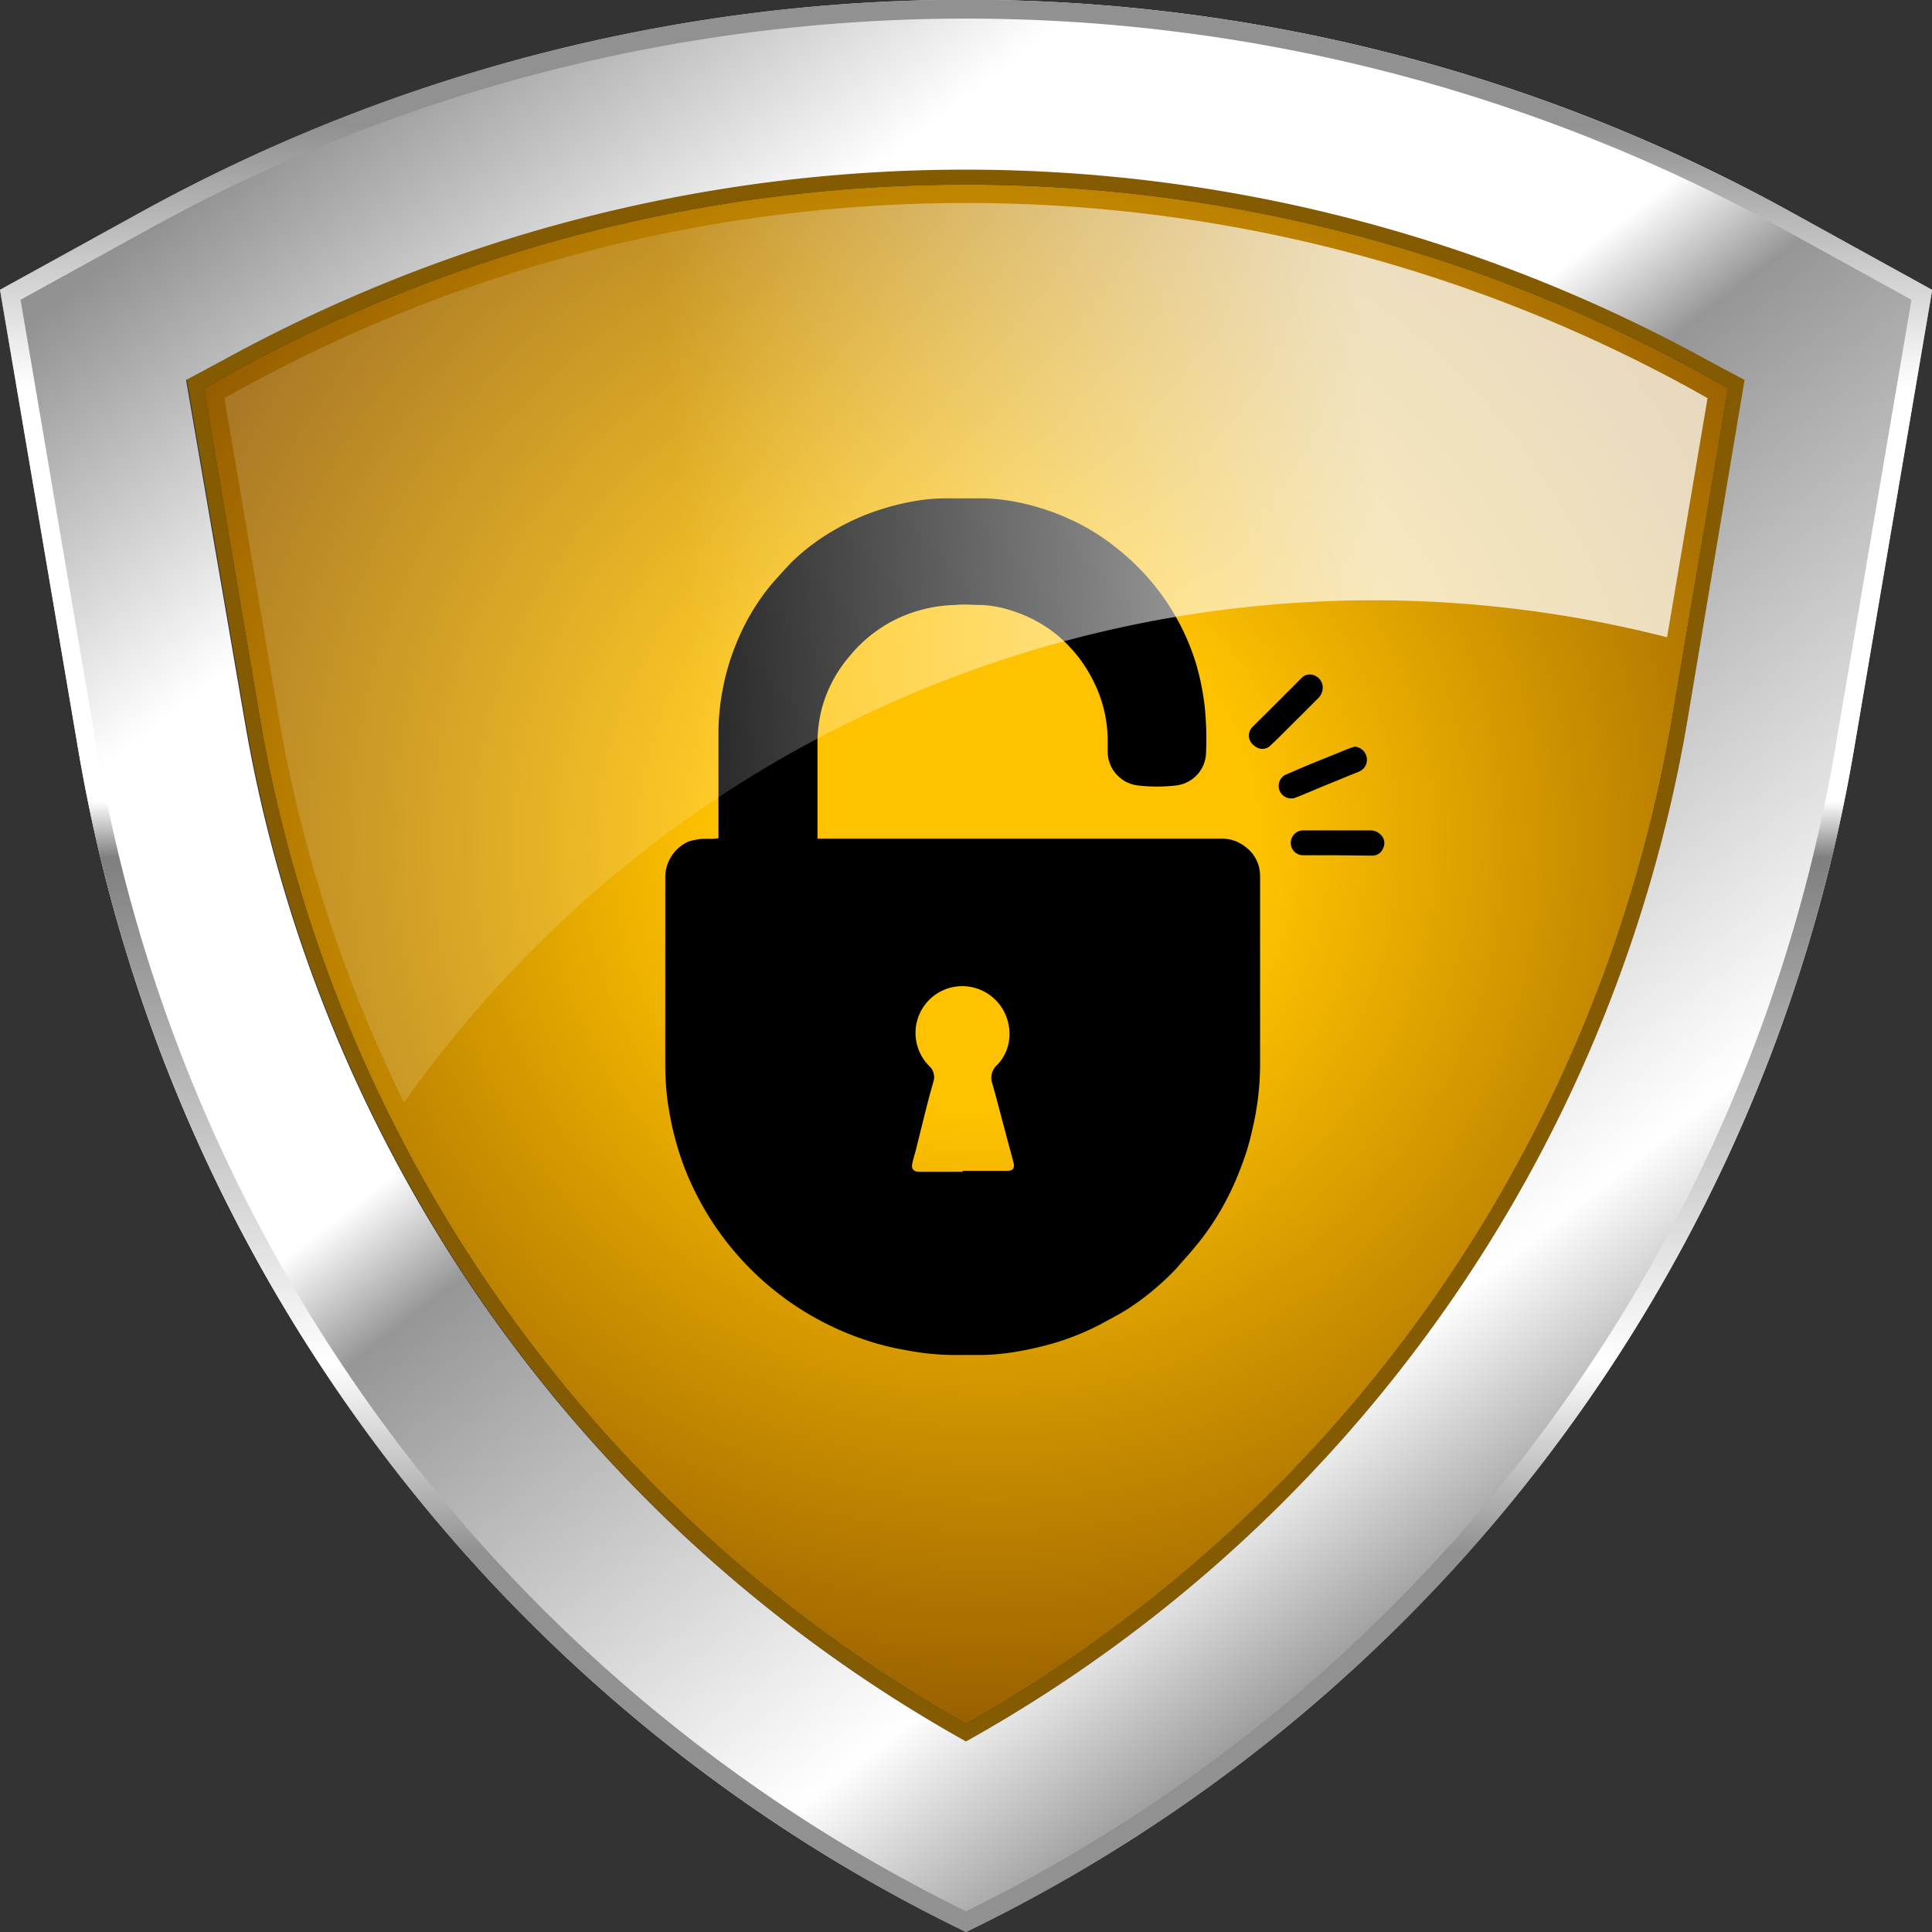
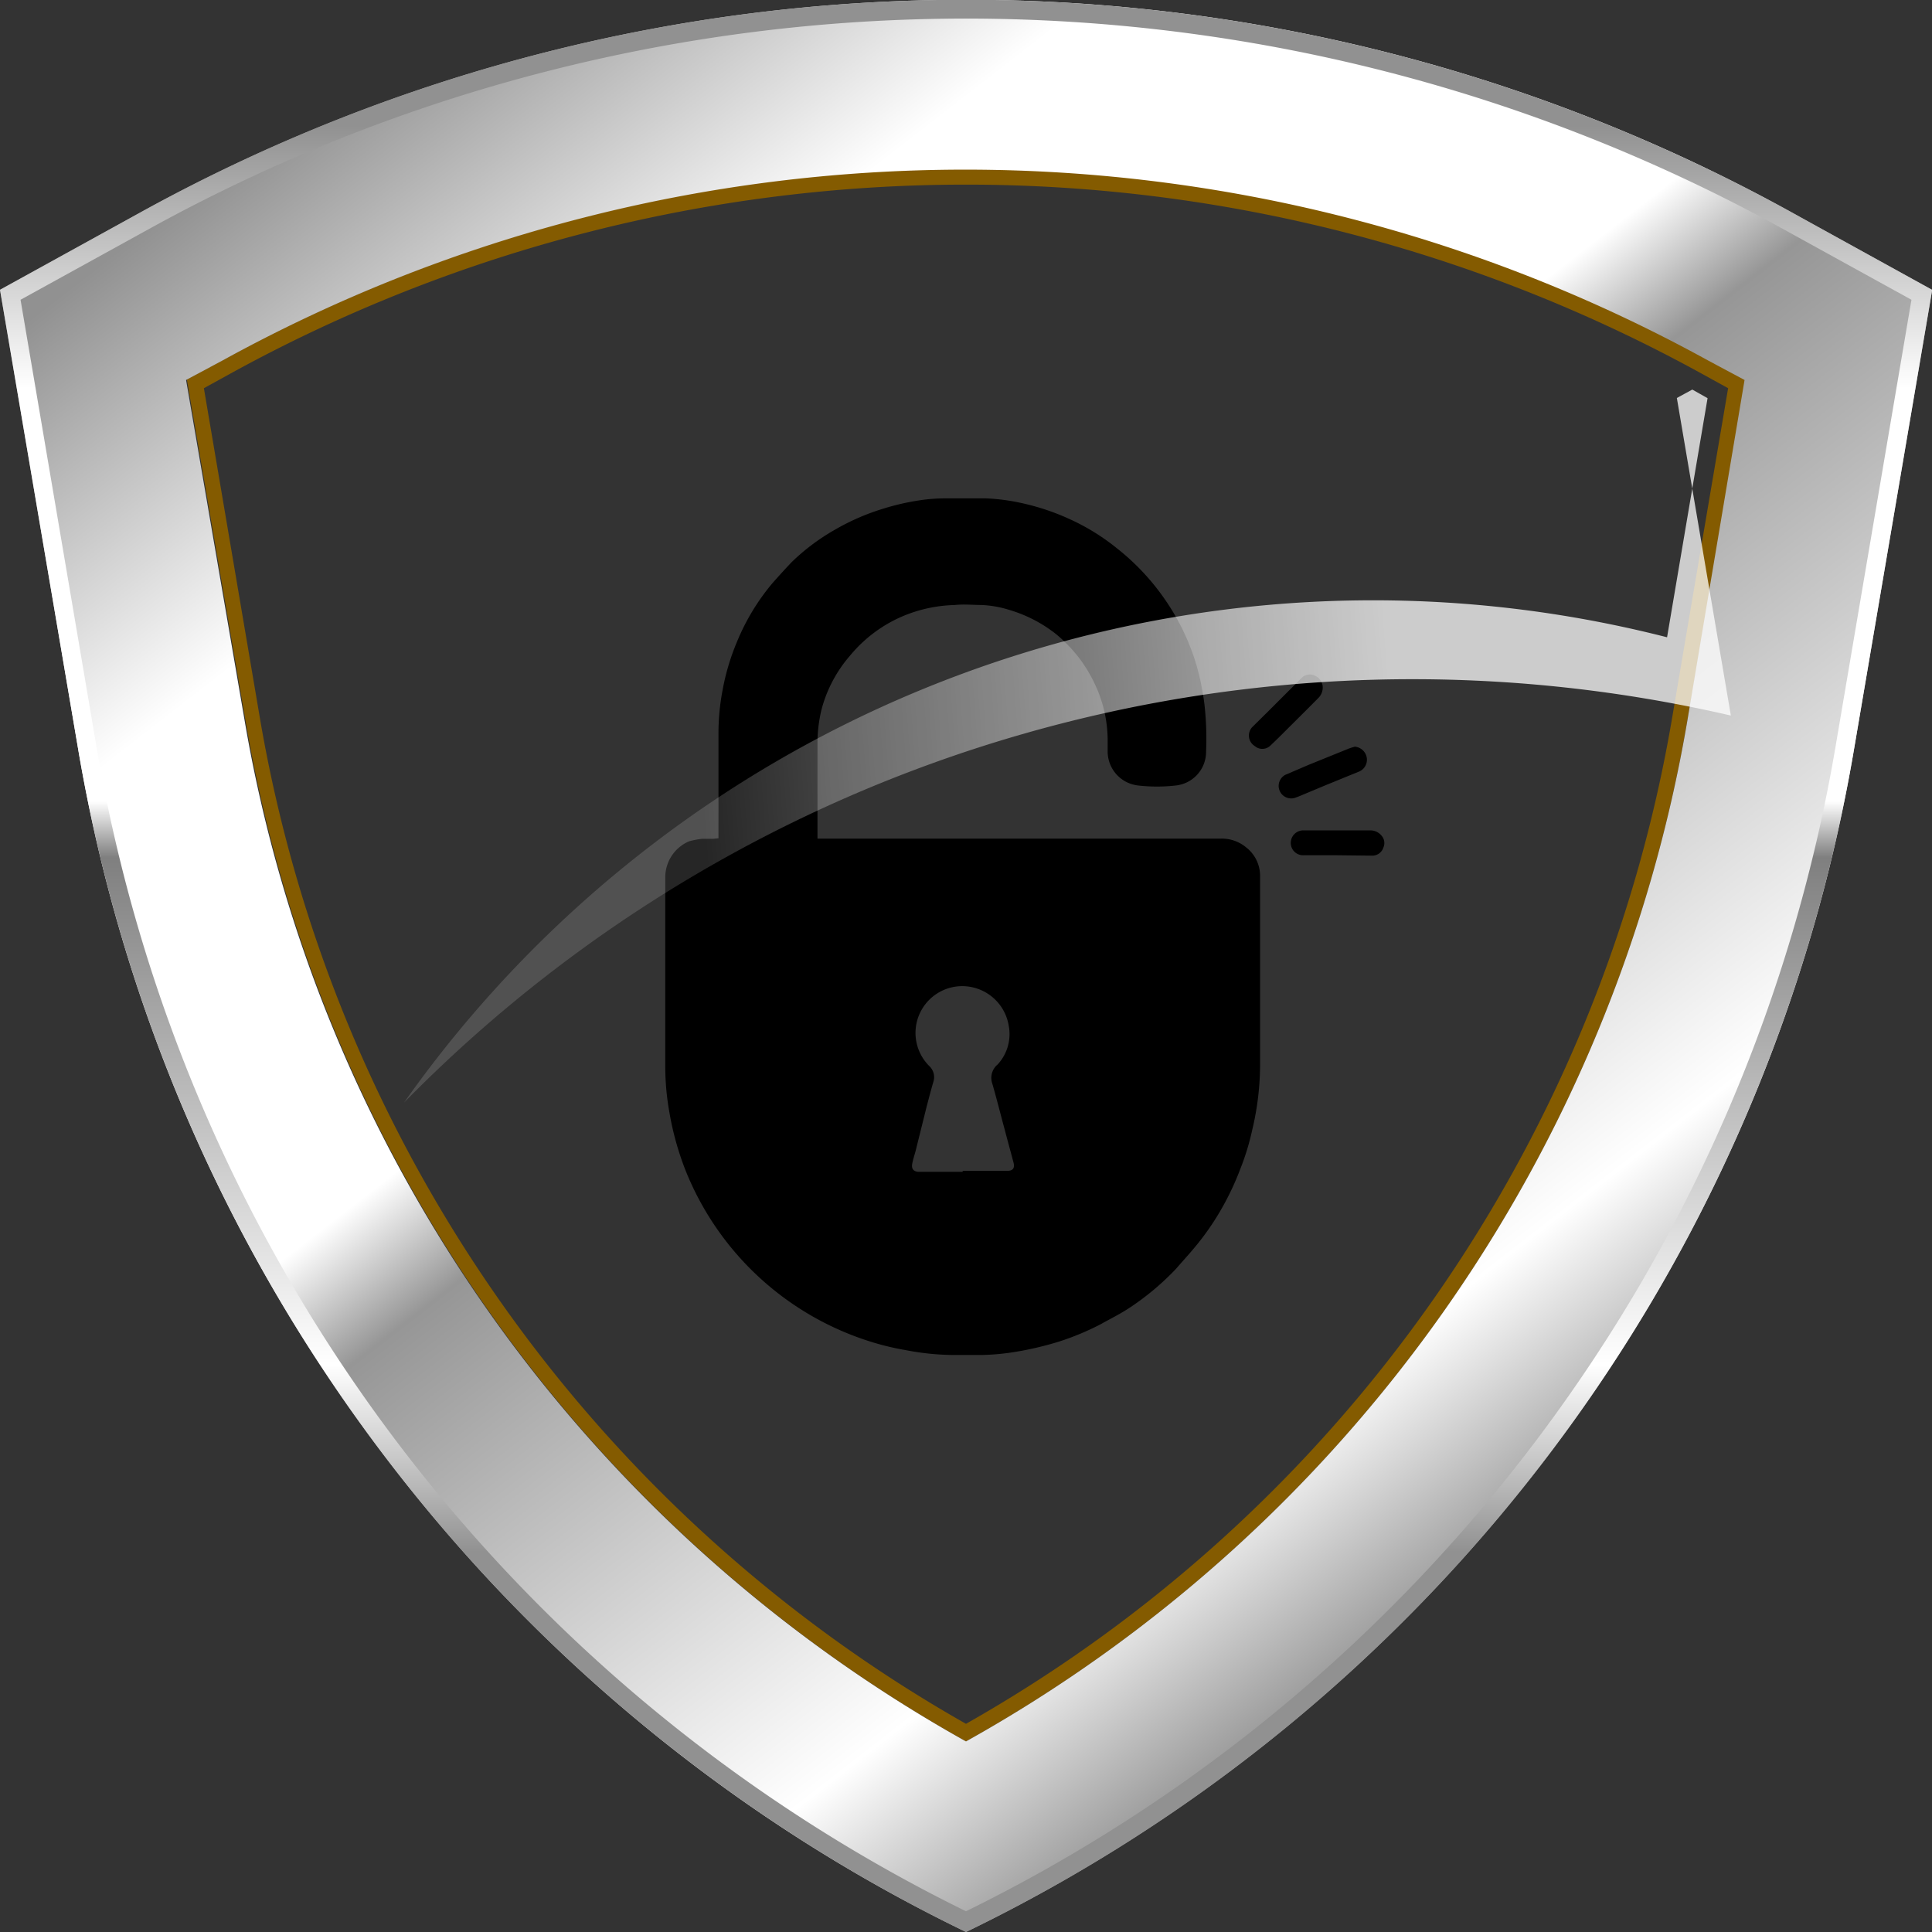
<svg xmlns="http://www.w3.org/2000/svg" viewBox="0 0 98.74 98.74">
  <rect x="0" y="0" width="98.74" height="98.74" fill="#333333" stroke="none" />
  <defs>
    <style>.cls-1{fill:url(#radial-gradient);}.cls-2{fill:#845b00;}.cls-3{fill:url(#linear-gradient);}.cls-4{fill:url(#linear-gradient-2);}.cls-5{fill:url(#linear-gradient-3);}</style>
    <radialGradient id="radial-gradient" cx="50.58" cy="43.08" r="55.26" gradientUnits="userSpaceOnUse">
      <stop offset="0.25" stop-color="#ffc200" />
      <stop offset="0.89" stop-color="#8c5300" />
    </radialGradient>
    <linearGradient id="linear-gradient" x1="17.53" y1="-9.03" x2="95.72" y2="91.66" gradientUnits="userSpaceOnUse">
      <stop offset="0.08" stop-color="#919191" />
      <stop offset="0.24" stop-color="#fff" />
      <stop offset="0.44" stop-color="#fff" />
      <stop offset="0.49" stop-color="#969696" />
      <stop offset="0.74" stop-color="#fff" />
      <stop offset="0.84" stop-color="#919191" />
    </linearGradient>
    <linearGradient id="linear-gradient-2" x1="49.37" y1="-1.25" x2="49.37" y2="94.67" gradientUnits="userSpaceOnUse">
      <stop offset="0.08" stop-color="#919191" />
      <stop offset="0.22" stop-color="#fff" />
      <stop offset="0.44" stop-color="#fff" />
      <stop offset="0.47" stop-color="#7f7f7f" />
      <stop offset="0.74" stop-color="#fff" />
      <stop offset="0.84" stop-color="#919191" />
    </linearGradient>
    <linearGradient id="linear-gradient-3" x1="81.72" y1="29.74" x2="29.6" y2="33.66" gradientUnits="userSpaceOnUse">
      <stop offset="0.21" stop-color="#fff" stop-opacity="0.75" />
      <stop offset="0.89" stop-color="#fff" stop-opacity="0.15" />
    </linearGradient>
  </defs>
  <title>Asset 28</title>
  <g id="Layer_2" data-name="Layer 2">
    <g id="Layer_2-2" data-name="Layer 2">
-       <path class="cls-1" d="M85.45,36.74A73.13,73.13,0,0,1,49.37,88.1,73.21,73.21,0,0,1,13.29,36.74l-2.87-16.9,1.38-.76a78,78,0,0,1,75.14,0l1.38.76Z" />
      <path d="M36.72,42.84v-.33c0-1.71,0-3.42,0-5.12a11.63,11.63,0,0,1,.21-2.12,11.81,11.81,0,0,1,.74-2.48,11.3,11.3,0,0,1,1.82-3c.33-.37.66-.74,1-1.09a10.87,10.87,0,0,1,2.15-1.61A11.75,11.75,0,0,1,45.13,26a12.47,12.47,0,0,1,2.08-.46,9.18,9.18,0,0,1,1.17-.07c.68,0,1.36,0,2,0a10.43,10.43,0,0,1,1.83.24,12.05,12.05,0,0,1,2.5.84,11.16,11.16,0,0,1,2.37,1.47,12,12,0,0,1,2.48,2.65,11.81,11.81,0,0,1,1.6,3.36,13.36,13.36,0,0,1,.4,2,15.65,15.65,0,0,1,.08,2.37,1.73,1.73,0,0,1-1.51,1.74,8.45,8.45,0,0,1-2,0,1.75,1.75,0,0,1-1.52-1.76c0-.21,0-.41,0-.61a6.76,6.76,0,0,0-.6-2.69,7.47,7.47,0,0,0-.85-1.44A7.59,7.59,0,0,0,54,32.43a7.09,7.09,0,0,0-2.42-1.26,5.56,5.56,0,0,0-1.4-.25c-.46,0-.91-.05-1.37,0a7.34,7.34,0,0,0-2.69.58,7.1,7.1,0,0,0-2.67,2A6.86,6.86,0,0,0,42,36.21a7.23,7.23,0,0,0-.22,1.86c0,1.48,0,3,0,4.45v.34H53c3.13,0,6.27,0,9.4,0a1.94,1.94,0,0,1,1.29.45,1.84,1.84,0,0,1,.71,1.48c0,2.12,0,4.23,0,6.34,0,1.12,0,2.23,0,3.34a14.48,14.48,0,0,1-.4,3.27,12.69,12.69,0,0,1-.61,2A14.17,14.17,0,0,1,62.3,62a13.37,13.37,0,0,1-1.2,1.7c-.33.4-.68.78-1,1.15a13.56,13.56,0,0,1-2.39,2c-.47.31-1,.57-1.46.83a13.83,13.83,0,0,1-2.11.88,16.45,16.45,0,0,1-2.5.57,12,12,0,0,1-1.47.12c-.5,0-1,0-1.5,0A13.26,13.26,0,0,1,46.28,69a13.62,13.62,0,0,1-2.09-.53,15,15,0,0,1-9.14-8.62,15,15,0,0,1-.83-2.95A13.44,13.44,0,0,1,34,54.47c0-3.21,0-6.42,0-9.63A2,2,0,0,1,35.21,43a4,4,0,0,1,.67-.13c.18,0,.37,0,.56,0Zm12.48,17h2.27c.3,0,.4-.14.33-.42-.15-.57-.31-1.14-.46-1.72-.21-.77-.4-1.54-.62-2.3a.89.89,0,0,1,.27-1,0,0,0,0,1,0,0,2.29,2.29,0,0,0,.56-2,2.41,2.41,0,0,0-2.41-2,2.39,2.39,0,0,0-1.66,4.07.78.78,0,0,1,.22.83c-.12.41-.23.83-.34,1.25L46.8,58.8c-.06.23-.14.46-.18.69s.05.38.32.4H49.2Z" />
      <path d="M69.24,38.16a.68.68,0,0,1,.61.55.66.66,0,0,1-.36.71l-1.74.71-1.34.56-.21.08a.64.64,0,0,1-.51-1.17l1.19-.51,2-.81C69,38.23,69.11,38.2,69.24,38.16Z" />
      <path d="M68.33,43.71H66.62a.63.63,0,0,1-.54-.27.64.64,0,0,1,.48-1H70a.73.73,0,0,1,.6.26.57.57,0,0,1,.1.62.59.59,0,0,1-.56.41Z" />
      <path d="M67.6,35.18a.76.76,0,0,1-.25.52c-.54.55-1.09,1.09-1.63,1.63-.27.27-.54.54-.82.8a.59.59,0,0,1-.77,0,.63.63,0,0,1-.1-1l.87-.86,1.53-1.53.12-.12a.59.59,0,0,1,.67-.08A.66.66,0,0,1,67.6,35.18Z" />
      <path class="cls-2" d="M87.33,18.39a78.75,78.75,0,0,0-75.91,0l-1.87,1,3,17.45A74,74,0,0,0,49.37,89,73.94,73.94,0,0,0,86.23,36.87l3-17.45ZM85.45,36.74A73.13,73.13,0,0,1,49.37,88.1,73.21,73.21,0,0,1,13.29,36.74l-2.87-16.9,1.38-.76a78,78,0,0,1,75.14,0l1.38.76Z" />
      <path class="cls-3" d="M98.74,14.81l-7.25-4a87.36,87.36,0,0,0-84.23,0L0,14.81,4,38.32A82.48,82.48,0,0,0,49.37,98.74h0A82.45,82.45,0,0,0,94.75,38.32l4-23.51ZM86.23,36.87A73.94,73.94,0,0,1,49.37,89,74,74,0,0,1,12.51,36.87l-3-17.45,1.87-1a78.75,78.75,0,0,1,75.91,0l1.87,1Z" />
      <path class="cls-4" d="M98.74,14.81l-7.25-4a87.36,87.36,0,0,0-84.23,0L0,14.81,4,38.32A82.48,82.48,0,0,0,49.37,98.74,82.45,82.45,0,0,0,94.75,38.32l4-23.51ZM93.81,38.16A81.49,81.49,0,0,1,49.37,97.68,81.49,81.49,0,0,1,4.93,38.16L1.05,15.32l6.66-3.67a86.45,86.45,0,0,1,83.32,0l6.66,3.67Z" />
-       <path class="cls-5" d="M20.65,56.35A60.62,60.62,0,0,1,85.2,32.57l2.07-12.22-.78-.44a77,77,0,0,0-74.23,0l-.79.43,2.76,16.23A72.2,72.2,0,0,0,20.65,56.35Z" />
+       <path class="cls-5" d="M20.65,56.35A60.62,60.62,0,0,1,85.2,32.57l2.07-12.22-.78-.44l-.79.43,2.76,16.23A72.2,72.2,0,0,0,20.65,56.35Z" />
    </g>
  </g>
</svg>